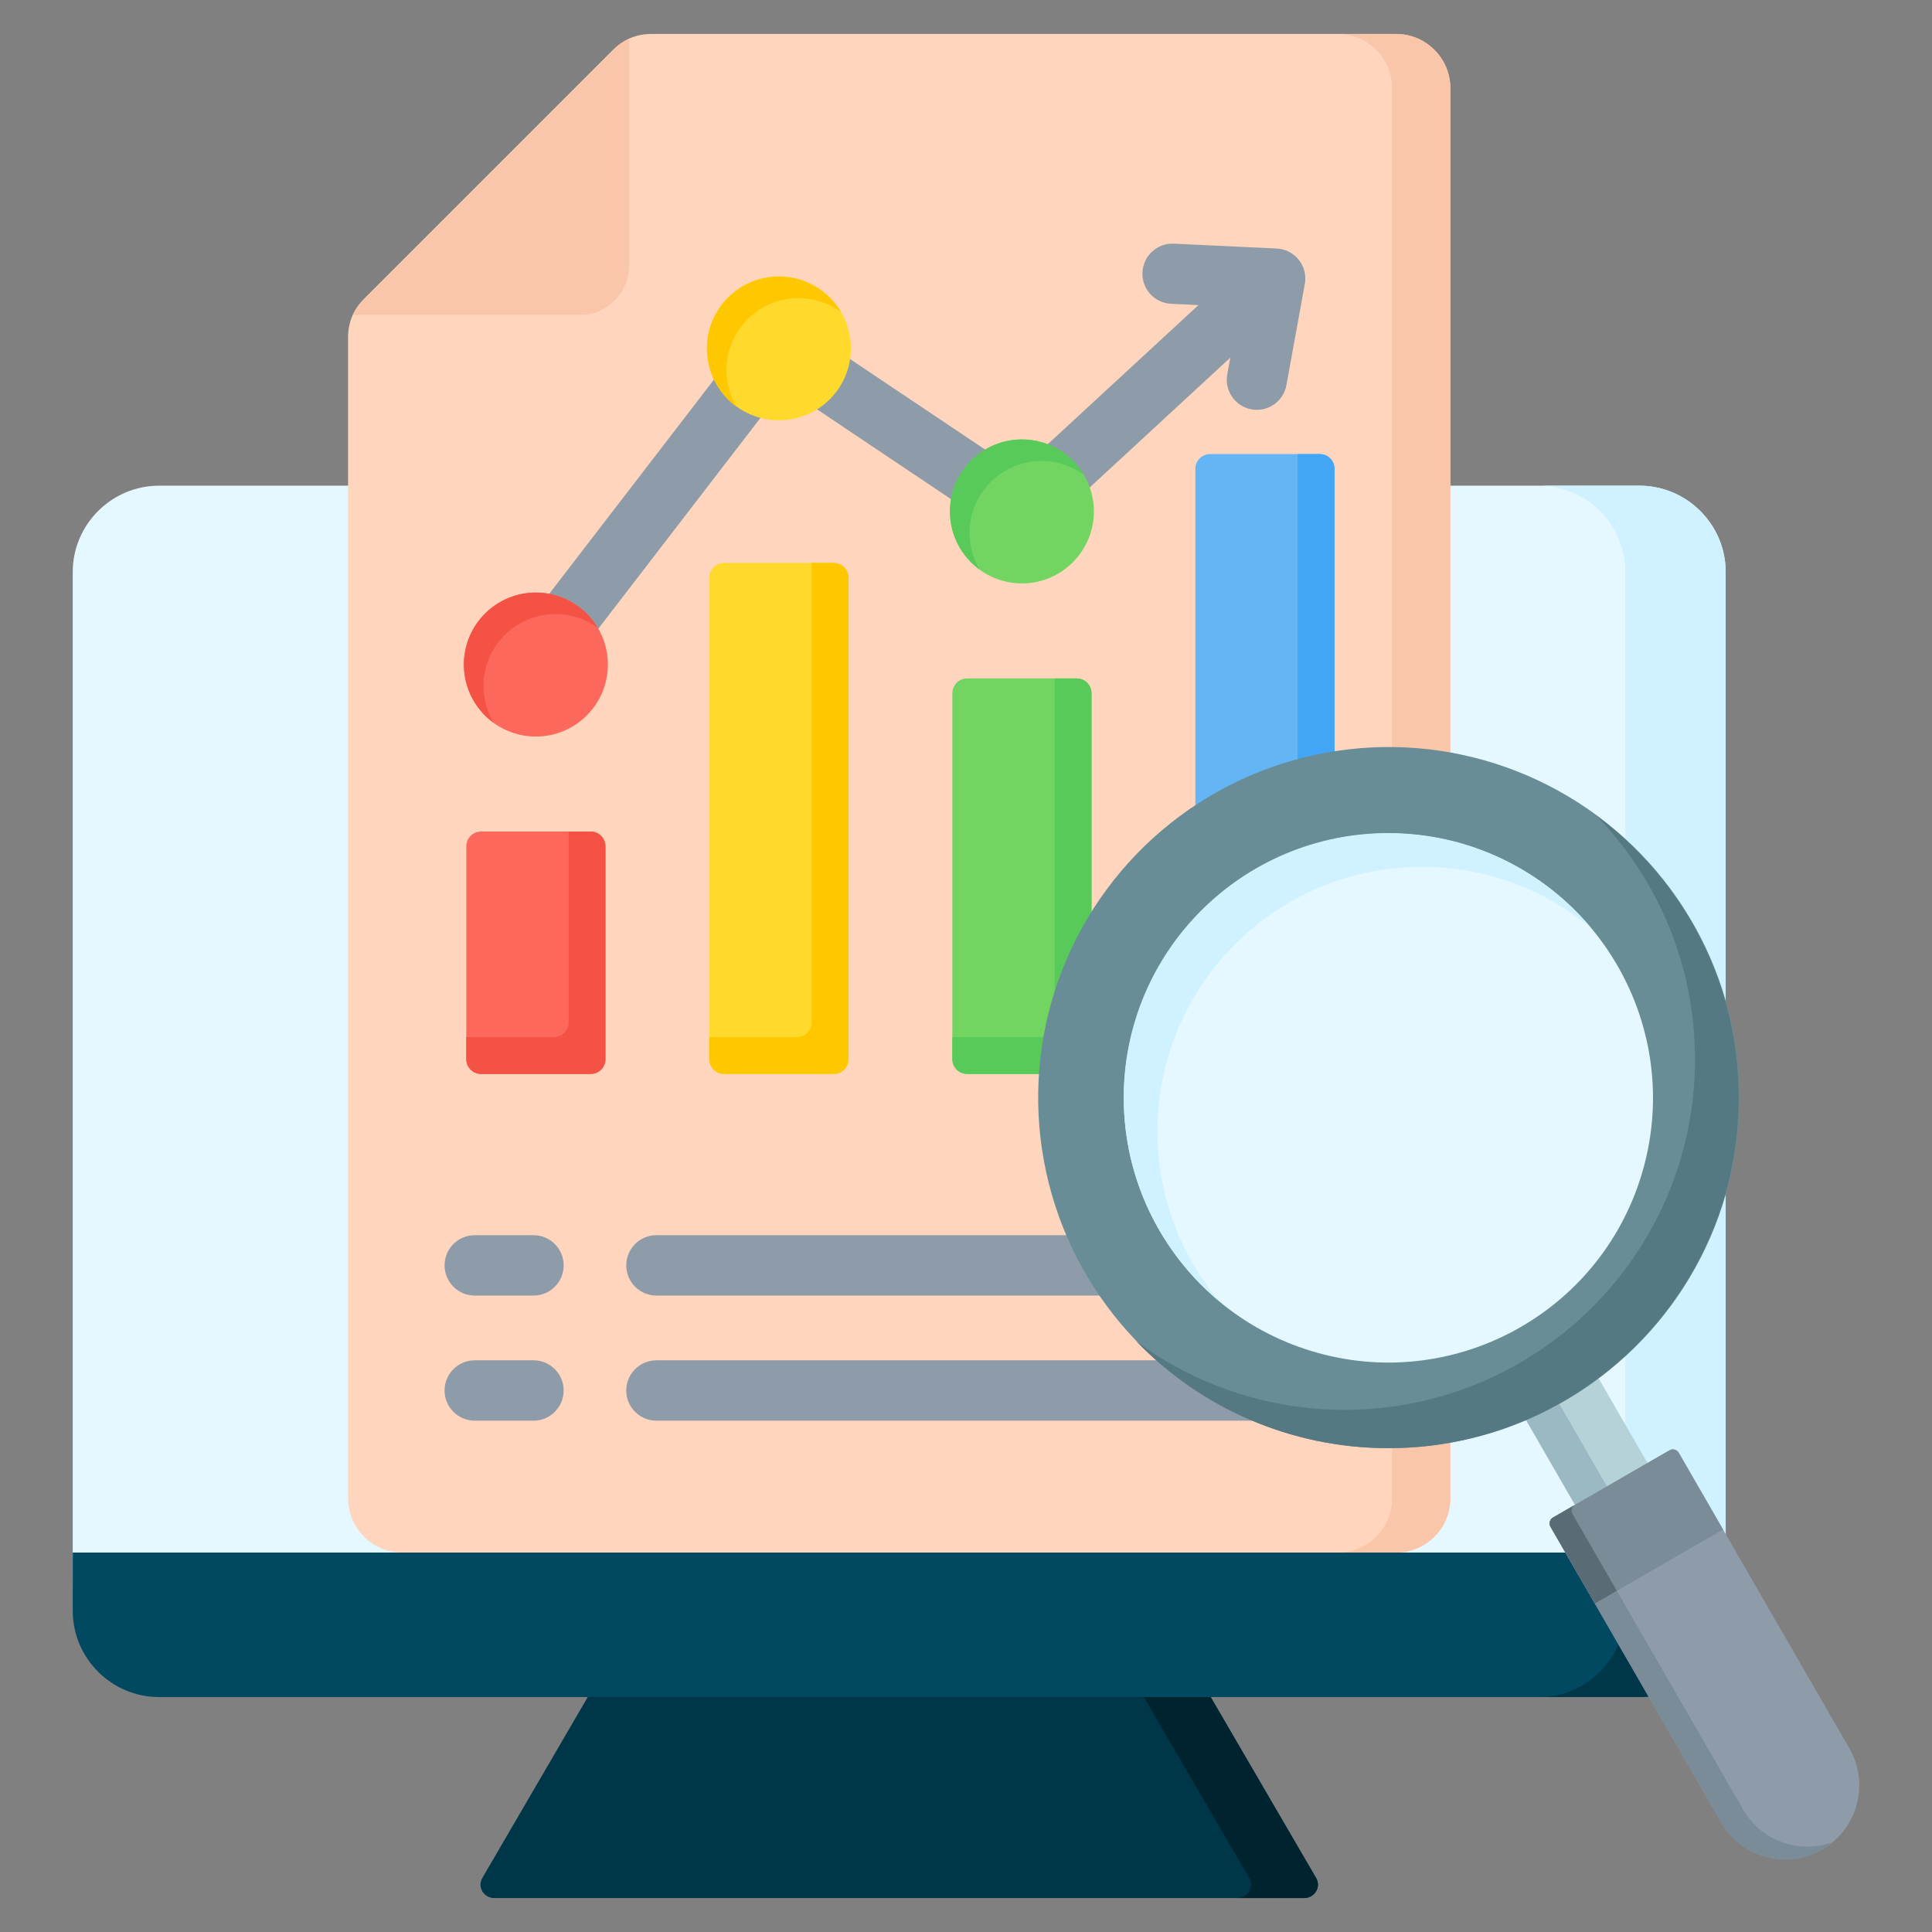
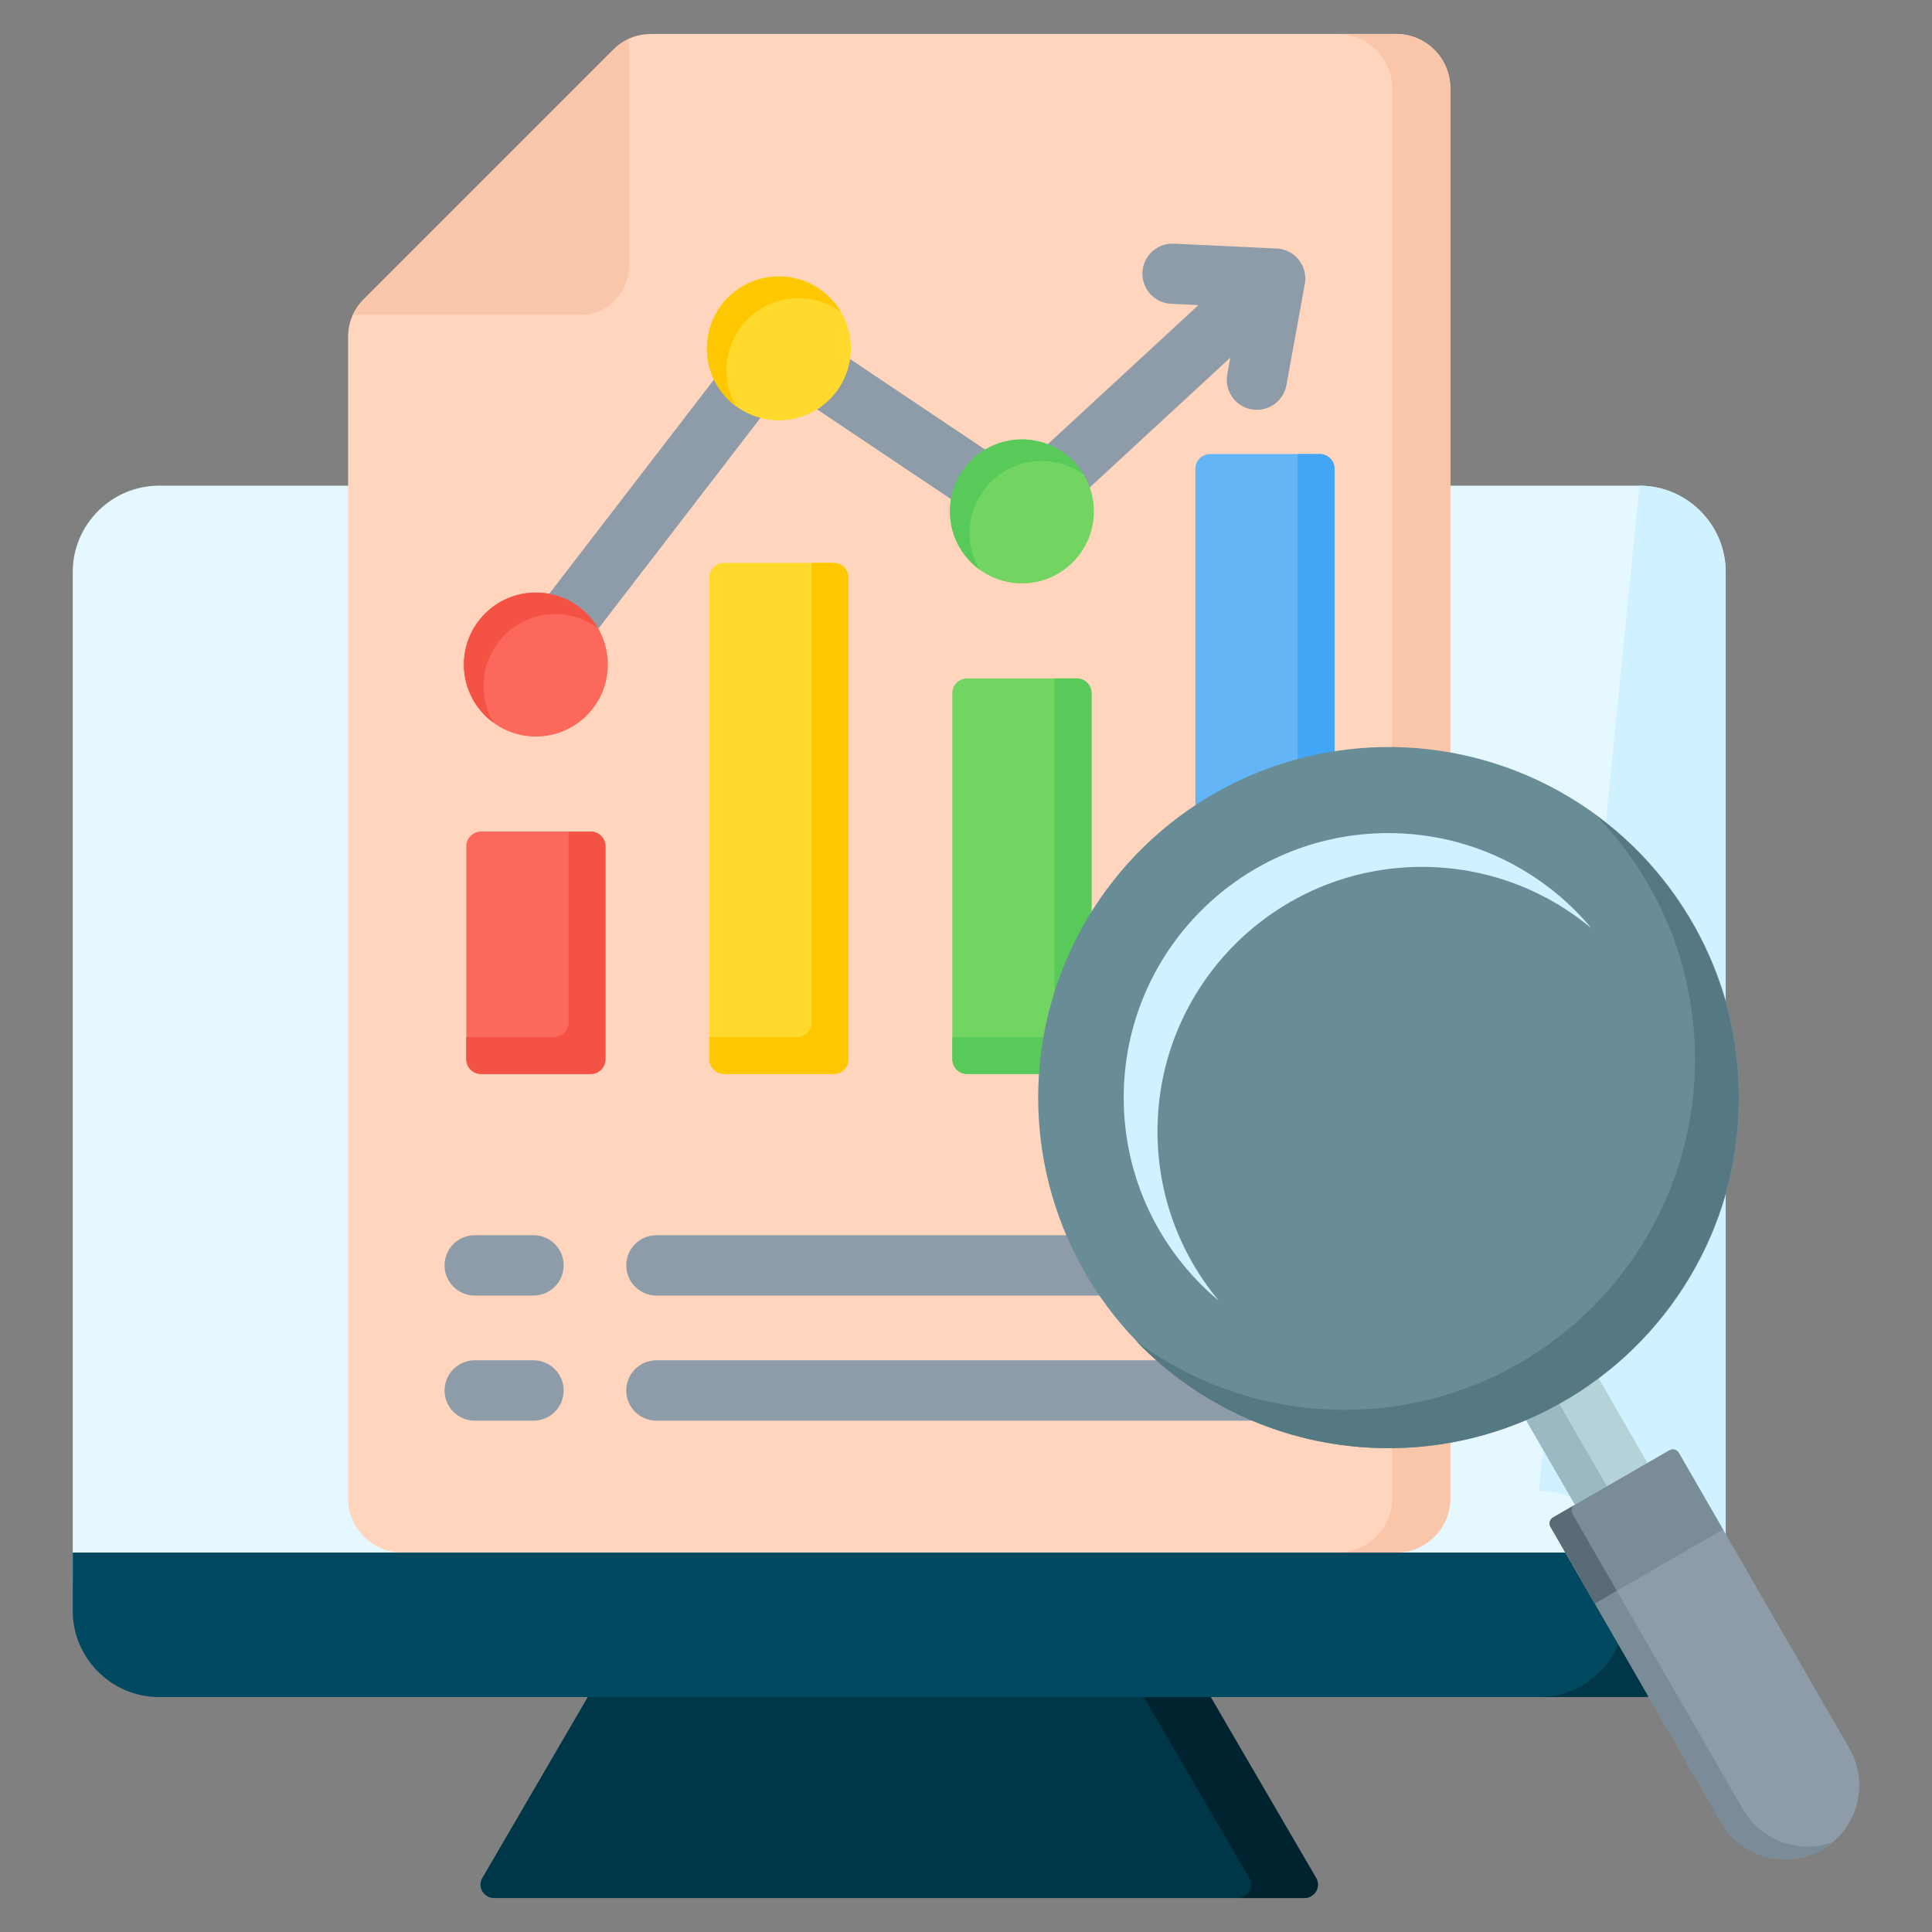
<svg xmlns="http://www.w3.org/2000/svg" id="Layer_1" enable-background="new 0 0 512 512" viewBox="0 0 512 512">
  <rect x="0" y="0" width="512" height="512" fill="#808080" stroke="none" />
  <g clip-rule="evenodd" fill-rule="evenodd">
    <g>
      <path d="m313.82 437.689-152.175 1.951-33.808 58.016c-1.485 2.549.524 5.344 3.071 5.344h214.786c2.547 0 4.556-2.795 3.071-5.344z" fill="#003748" />
      <path d="m313.82 437.689-17.603.226 34.813 59.741c1.485 2.549-.524 5.344-3.071 5.344h17.735c2.547 0 4.556-2.794 3.071-5.344z" fill="#00242f" />
      <path d="m434.457 128.713c12.577 0 22.868 10.291 22.868 22.869v266.421c0 12.577-10.293 22.869-22.868 22.869h-392.313c-12.576 0-22.868-10.29-22.868-22.869v-266.421c0-12.579 10.291-22.869 22.868-22.869z" fill="#e6f8ff" />
-       <path d="m434.457 128.713c12.577 0 22.869 10.291 22.869 22.869v266.421c0 12.577-10.293 22.869-22.869 22.869h-26.602c12.576 0 22.869-10.292 22.869-22.869v-266.421c0-12.577-10.292-22.869-22.869-22.869z" fill="#d0f1ff" />
+       <path d="m434.457 128.713c12.577 0 22.869 10.291 22.869 22.869v266.421c0 12.577-10.293 22.869-22.869 22.869h-26.602c12.576 0 22.869-10.292 22.869-22.869c0-12.577-10.292-22.869-22.869-22.869z" fill="#d0f1ff" />
      <path d="m457.326 411.448h-438.05v15.423c0 12.579 10.292 22.868 22.868 22.868h392.313c12.577 0 22.868-10.29 22.868-22.868v-15.423z" fill="#004960" />
      <path d="m457.326 411.448h-26.602v15.423c0 12.579-10.292 22.869-22.868 22.869h26.602c12.577 0 22.868-10.29 22.868-22.869z" fill="#003748" />
    </g>
    <g>
      <path d="m369.997 411.45h-263.392c-7.907 0-14.361-6.451-14.361-14.361v-307.681c0-3.955 1.41-7.358 4.206-10.154l66.045-66.046c2.796-2.797 6.2-4.206 10.155-4.206h197.346c7.909 0 14.361 6.454 14.361 14.361v373.728c.001 7.905-6.455 14.359-14.36 14.359z" fill="#ffd6bd" />
      <g fill="#f9c6aa">
        <path d="m162.496 13.207-66.045 66.047c-1.277 1.277-2.265 2.681-2.962 4.206h60.247c7.141 0 12.966-5.824 12.966-12.966v-60.248c-1.525.696-2.928 1.684-4.206 2.961z" />
        <path d="m369.997 411.45h-15.455c7.905 0 14.361-6.453 14.361-14.361v-373.727c0-7.907-6.451-14.361-14.361-14.361h15.455c7.909 0 14.361 6.454 14.361 14.361v373.728c0 7.906-6.456 14.36-14.361 14.36z" />
      </g>
    </g>
    <path d="m141.376 360.495c4.418 0 8 3.582 8 8s-3.582 8-8 8h-15.561c-4.418 0-8-3.582-8-8s3.582-8 8-8zm32.587 15.999c-4.418 0-8-3.582-8-8s3.582-8 8-8h176.825c4.418 0 8 3.582 8 8s-3.582 8-8 8zm-32.587-49.156c4.418 0 8 3.582 8 8s-3.582 8-8 8h-15.561c-4.418 0-8-3.582-8-8s3.582-8 8-8zm32.587 16c-4.418 0-8-3.582-8-8s3.582-8 8-8h176.825c4.418 0 8 3.582 8 8s-3.582 8-8 8z" fill="#8d9ca8" />
    <g>
      <path d="m147.738 180.685c-2.692 3.486-7.702 4.13-11.188 1.437-3.486-2.692-4.13-7.701-1.438-11.188l64.583-83.969c2.618-3.39 7.426-4.091 10.894-1.653l59.206 39.675 47.801-44.134-7.247-.341c-4.401-.207-7.801-3.943-7.594-8.344s3.943-7.801 8.344-7.594l27.225 1.282c4.401.207 7.801 3.943 7.594 8.344-.023.493-.091.974-.199 1.439l-4.798 26.408c-.776 4.332-4.918 7.214-9.25 6.438s-7.214-4.918-6.438-9.25l.808-4.446-50.043 46.204-.006-.007c-2.648 2.44-6.714 2.848-9.837.757l-58.378-39.121z" fill="#8d9ca8" />
      <circle cx="142.012" cy="176.112" fill="#fc685b" r="19.076" />
      <path d="m142.012 157.035c6.989 0 13.1 3.76 16.422 9.366-3.151-2.299-7.033-3.658-11.232-3.658-10.536 0-19.076 8.54-19.076 19.076 0 3.546.968 6.866 2.654 9.71-4.754-3.469-7.844-9.082-7.844-15.418 0-10.535 8.541-19.076 19.076-19.076z" fill="#f35244" />
      <ellipse cx="206.417" cy="92.375" fill="#ffda2d" rx="19.076" ry="19.076" transform="matrix(.995 -.099 .099 .995 -8.111 20.829)" />
      <path d="m206.417 73.299c6.989 0 13.1 3.759 16.422 9.366-3.151-2.299-7.032-3.658-11.232-3.658-10.536 0-19.076 8.54-19.076 19.076 0 3.546.969 6.865 2.654 9.71-4.755-3.469-7.844-9.083-7.844-15.419-.001-10.534 8.54-19.075 19.076-19.075z" fill="#ffc700" />
      <path d="m270.822 154.61c10.507 0 19.076-8.569 19.076-19.076s-8.569-19.076-19.076-19.076-19.076 8.569-19.076 19.076 8.569 19.076 19.076 19.076z" fill="#72d561" />
      <path d="m270.822 116.458c6.989 0 13.1 3.76 16.422 9.366-3.151-2.299-7.033-3.657-11.232-3.657-10.535 0-19.076 8.54-19.076 19.076 0 3.546.969 6.865 2.654 9.71-4.754-3.469-7.844-9.083-7.844-15.419 0-10.535 8.54-19.076 19.076-19.076z" fill="#57ca5a" />
      <path d="m127.478 220.37h29.069c2.151 0 3.906 1.755 3.906 3.906v56.431c0 2.151-1.755 3.906-3.906 3.906h-29.069c-2.152 0-3.906-1.755-3.906-3.906v-56.431c0-2.152 1.754-3.906 3.906-3.906z" fill="#fc685b" />
      <path d="m150.688 220.37h5.859c2.151 0 3.906 1.755 3.906 3.906v56.431c0 2.151-1.755 3.906-3.906 3.906h-29.069c-2.152 0-3.906-1.755-3.906-3.906v-5.859h23.209c2.152 0 3.906-1.755 3.906-3.906v-50.572z" fill="#f35244" />
      <path d="m191.882 149.176h29.069c2.151 0 3.906 1.755 3.906 3.906v127.625c0 2.151-1.755 3.906-3.906 3.906h-29.069c-2.151 0-3.906-1.755-3.906-3.906v-127.625c0-2.152 1.755-3.906 3.906-3.906z" fill="#ffda2d" />
      <path d="m215.092 149.176h5.859c2.151 0 3.906 1.755 3.906 3.906v127.625c0 2.151-1.755 3.906-3.906 3.906h-29.069c-2.151 0-3.906-1.755-3.906-3.906v-5.859h23.21c2.151 0 3.906-1.755 3.906-3.906z" fill="#ffc700" />
      <path d="m256.287 179.793h29.069c2.152 0 3.906 1.755 3.906 3.906v97.008c0 2.151-1.755 3.906-3.906 3.906h-29.069c-2.151 0-3.906-1.755-3.906-3.906v-97.008c0-2.152 1.754-3.906 3.906-3.906z" fill="#72d561" />
      <path d="m279.497 179.793h5.859c2.152 0 3.906 1.755 3.906 3.906v97.008c0 2.151-1.755 3.906-3.906 3.906h-29.069c-2.151 0-3.906-1.755-3.906-3.906v-5.859h23.21c2.151 0 3.906-1.755 3.906-3.906z" fill="#57ca5a" />
      <path d="m320.692 120.329h29.069c2.151 0 3.906 1.755 3.906 3.906v156.471c0 2.151-1.755 3.906-3.906 3.906h-29.069c-2.151 0-3.906-1.755-3.906-3.906v-156.471c-.001-2.151 1.754-3.906 3.906-3.906z" fill="#64b5f6" />
      <path d="m343.901 120.329h5.859c2.151 0 3.906 1.755 3.906 3.906v156.471c0 2.151-1.755 3.906-3.906 3.906h-29.069c-2.151 0-3.906-1.755-3.906-3.906v-5.859h23.209c2.152 0 3.906-1.755 3.906-3.906v-150.612z" fill="#42a5f5" />
    </g>
    <g>
      <path d="m422.141 407.021 18.841-11.727-21.668-37.53-19.608 10.398z" fill="#b4d2d7" />
      <path d="m422.141 407.021 18.841-11.726-.117-.202-10.542 6.561-21.981-38.072-8.636 4.58z" fill="#9bb9c3" />
      <path d="m442.435 384.343-30.872 17.824c-.854.493-1.149 1.593-.656 2.447l45.23 78.34c5.394 9.343 17.453 12.574 26.795 7.18 9.343-5.394 12.574-17.452 7.18-26.795l-45.23-78.34c-.493-.855-1.593-1.15-2.447-.656z" fill="#8d9ca8" />
      <path d="m417.381 398.808-5.818 3.359c-.854.493-1.149 1.593-.656 2.446l45.23 78.34c5.394 9.342 17.451 12.574 26.795 7.179.994-.574 1.917-1.223 2.77-1.937-8.772 3.207-18.913-.26-23.734-8.61l-45.23-78.34c-.49-.848-.201-1.941.643-2.437z" fill="#7a8c98" />
      <path d="m411.563 402.167c-.854.493-1.149 1.593-.656 2.446l11.737 20.329 33.975-19.615-11.737-20.329c-.493-.853-1.593-1.148-2.447-.655-10.291 5.941-20.582 11.883-30.872 17.824z" fill="#7a8c98" />
      <path d="m411.563 402.167c-.854.493-1.149 1.593-.656 2.446l11.737 20.329 5.832-3.367-11.737-20.329c-.49-.849-.201-1.942.643-2.438z" fill="#596c76" />
      <ellipse cx="367.894" cy="290.88" fill="#688d97" rx="92.89" ry="92.889" transform="matrix(.999 -.05 .05 .999 -14.033 18.687)" />
      <path d="m423.06 216.145c22.882 16.919 37.723 44.093 37.723 74.735 0 51.302-41.588 92.89-92.89 92.89-26.204 0-49.87-10.854-66.758-28.307 15.427 11.407 34.508 18.155 55.167 18.155 51.302 0 92.89-41.588 92.89-92.889.001-25.099-9.956-47.868-26.132-64.584z" fill="#557983" />
-       <ellipse cx="367.894" cy="290.88" fill="#e6f8ff" rx="70.101" ry="70.101" transform="matrix(.29 -.957 .957 .29 -17.115 558.696)" />
      <path d="m367.894 220.779c21.638 0 40.983 9.806 53.842 25.213-12.161-10.149-27.81-16.259-44.888-16.259-38.716 0-70.101 31.385-70.101 70.101 0 17.078 6.11 32.728 16.259 44.888-15.408-12.859-25.213-32.204-25.213-53.842 0-38.715 31.385-70.101 70.101-70.101z" fill="#d0f1ff" />
    </g>
  </g>
</svg>